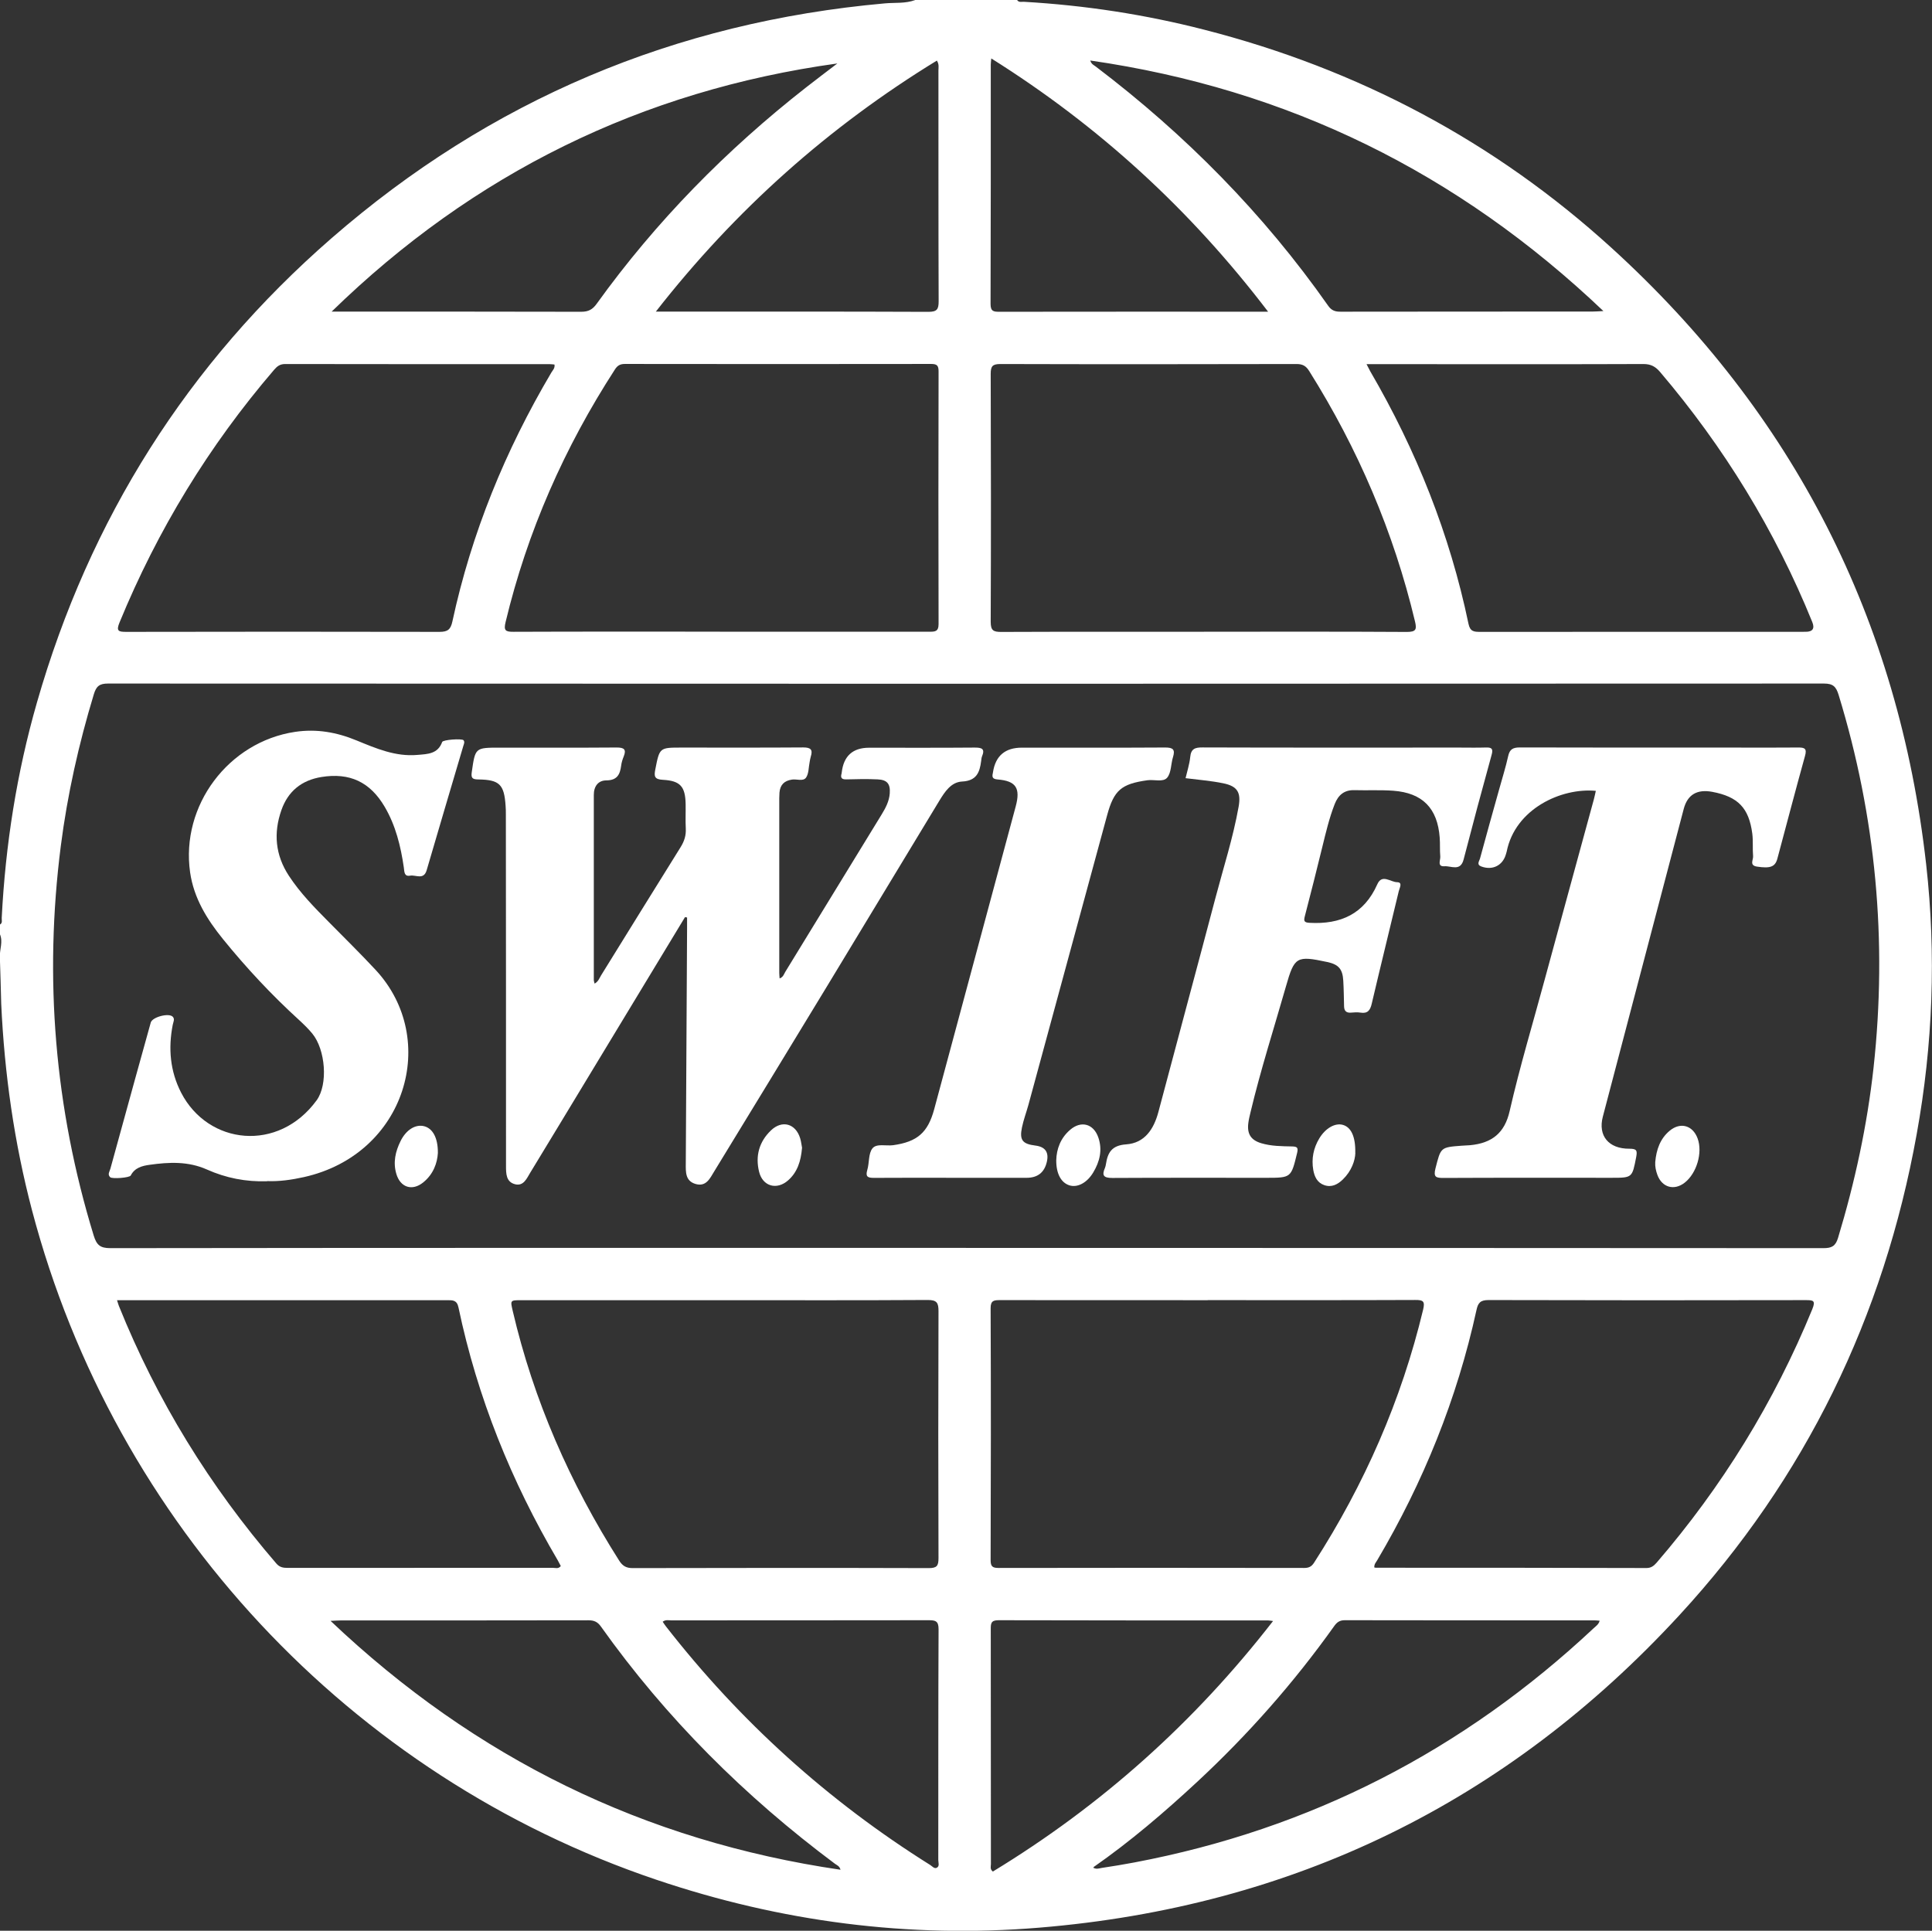
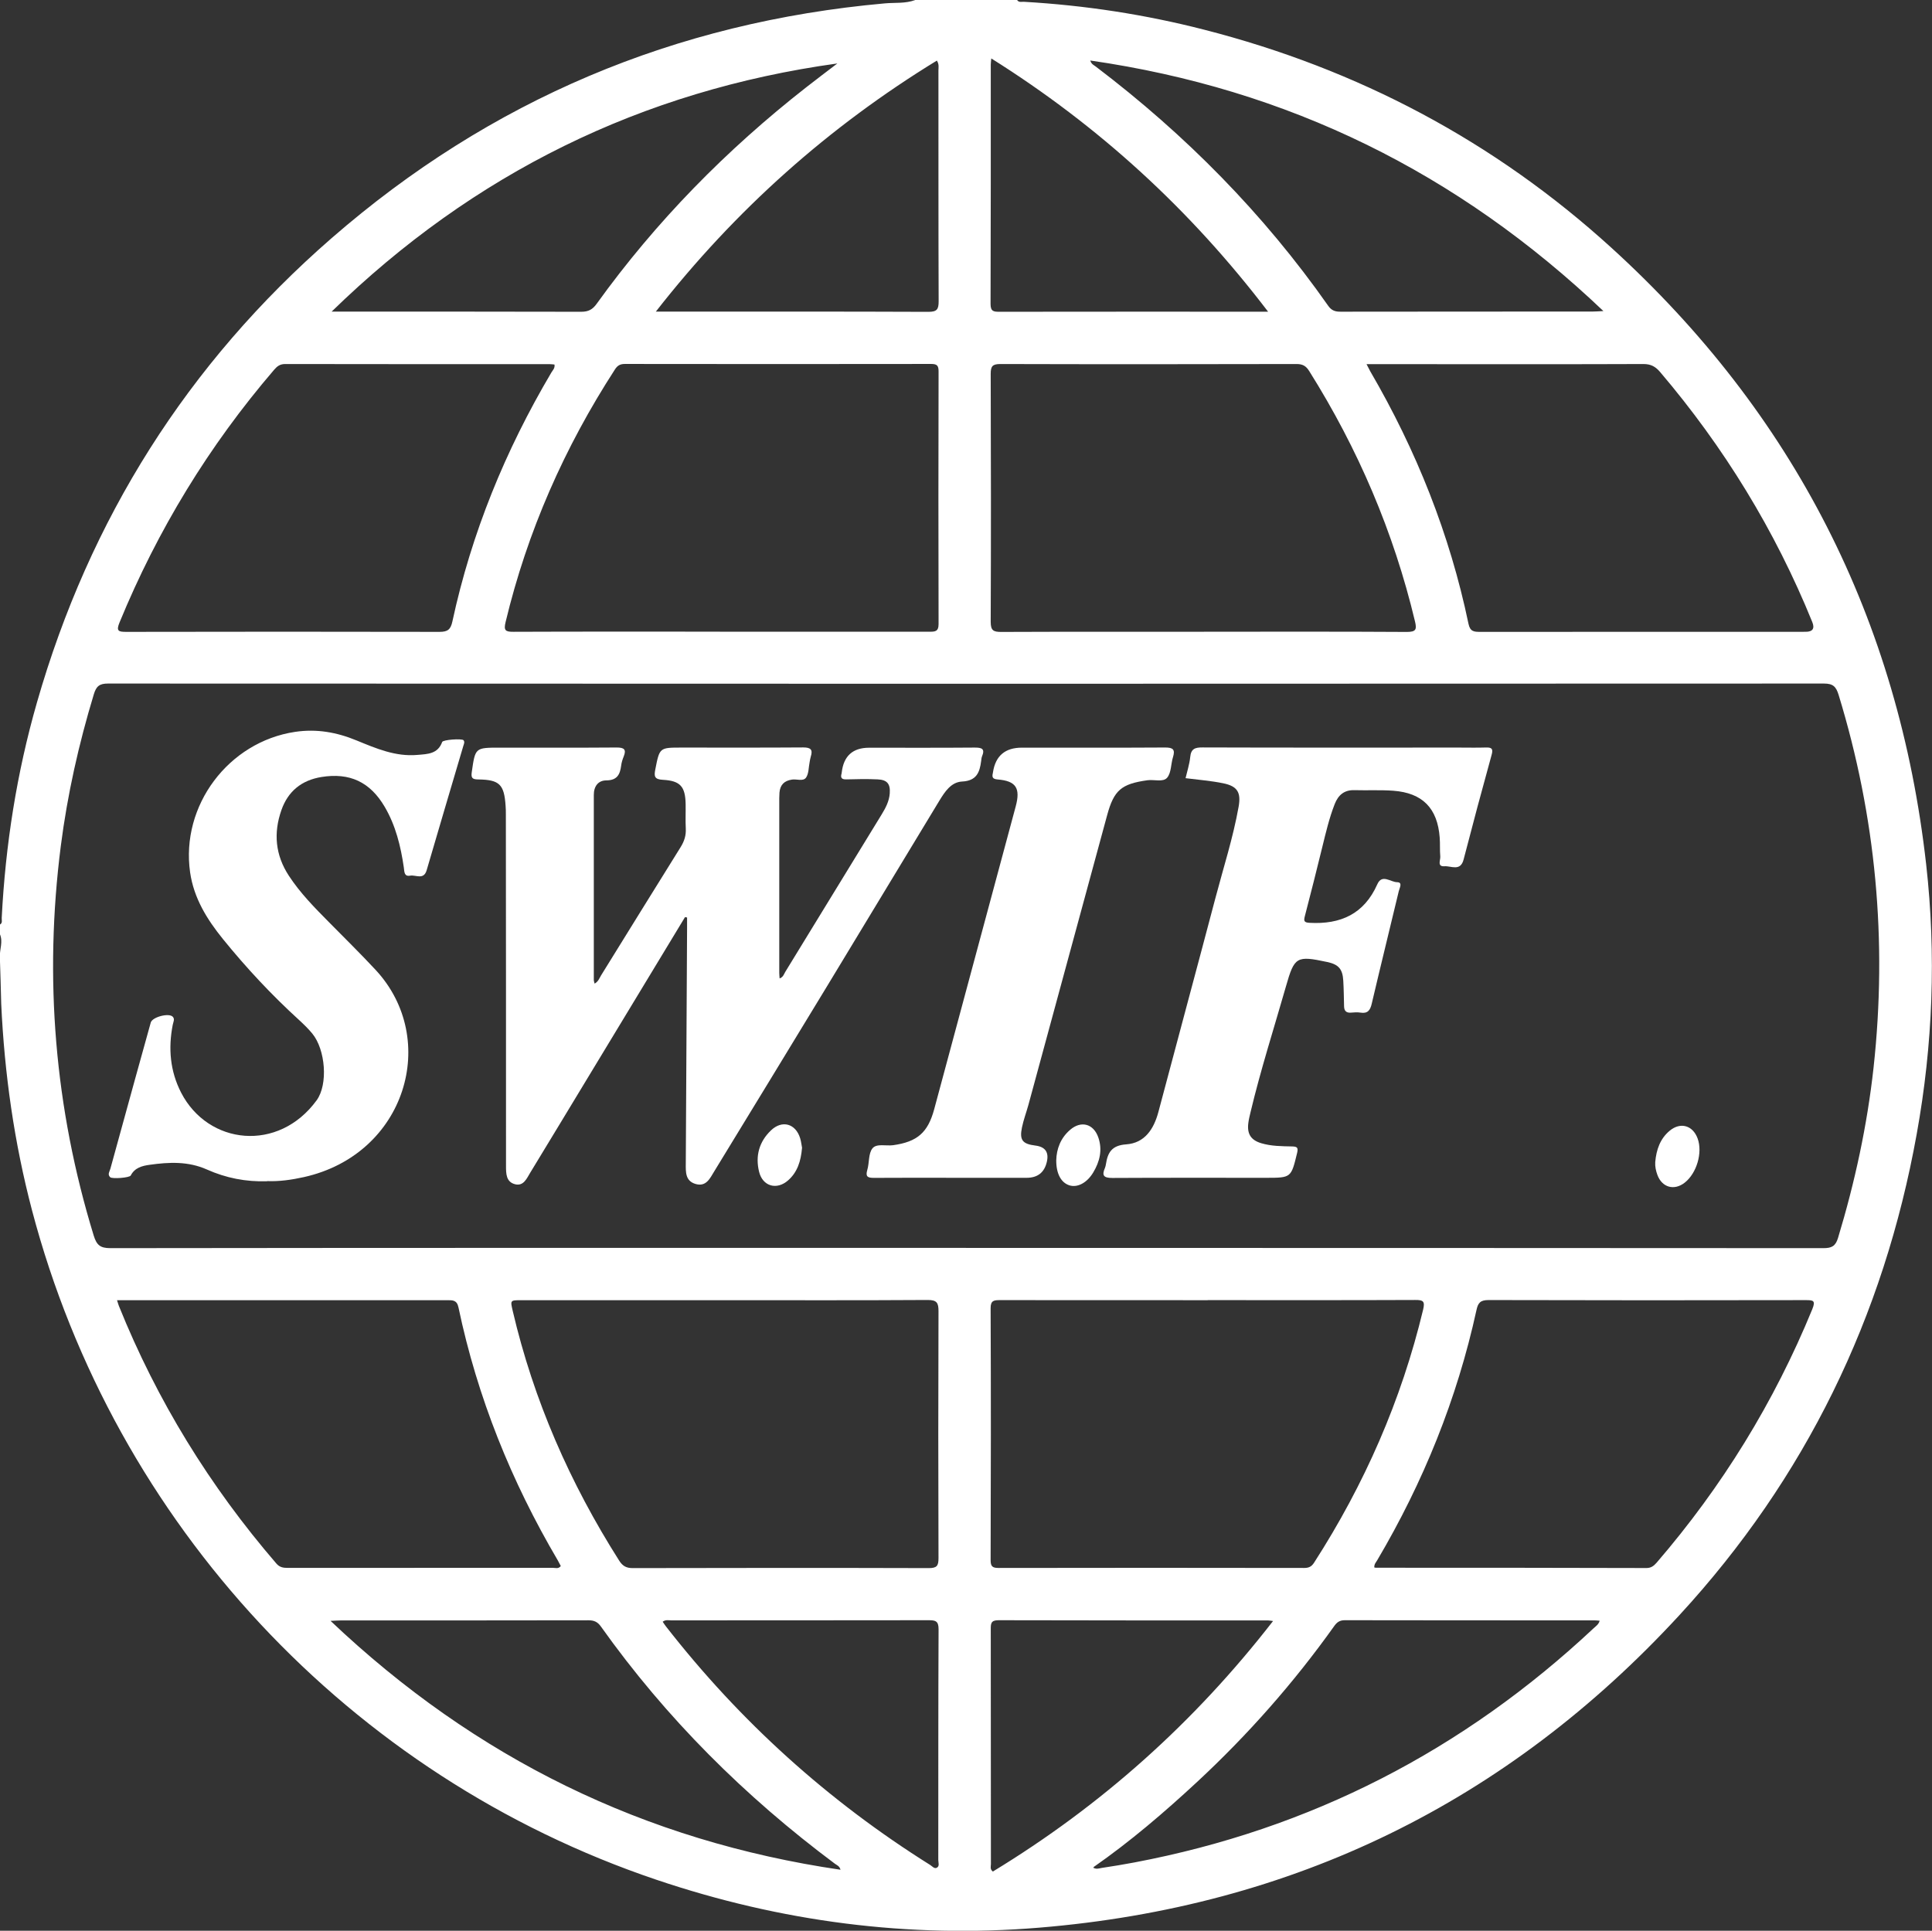
<svg xmlns="http://www.w3.org/2000/svg" id="Layer_2" data-name="Layer 2" viewBox="0 0 269.1 268.96">
  <rect x="0" y="0" width="269.1" height="268.96" fill="#333333" stroke="none" />
  <defs>
    <style>
      .cls-1 {
        fill: #fff;
        stroke-width: 0px;
      }
    </style>
  </defs>
  <g id="Layer_1-2" data-name="Layer 1">
    <g>
      <path class="cls-1" d="M127.48,0h14.19c.24.38.63.23.95.25,8.5.49,16.88,1.77,25.12,3.89,21.38,5.48,40.37,15.51,56.69,30.36,25.39,23.1,40.02,51.8,43.86,85.93,1.41,12.56.93,25.11-1.32,37.55-4.59,25.49-15.5,47.95-33.04,67-24.02,26.09-53.85,40.64-89.21,43.55-18.19,1.5-35.98-.83-53.3-6.68-42.67-14.41-75.44-49.55-86.96-93.25-2.48-9.43-3.84-19.03-4.29-28.76-.06-2.18-.11-4.35-.19-6.53-.04-1.07.47-2.13,0-3.2v-1.31c.41-.22.24-.62.26-.94.52-10.17,2.09-20.18,4.9-29.98,7.33-25.58,20.98-47.23,41.03-64.69C68.29,13.93,94.04,3.08,123.25.47c1.41-.13,2.86.05,4.23-.47ZM152.24,260.1c.39.37.84.16,1.25.1,1.51-.23,3.02-.47,4.53-.76,24.51-4.64,45.79-15.6,63.97-32.64.3-.28.68-.51.82-1.03-.28-.02-.49-.05-.7-.05-11.6,0-23.21,0-34.81-.02-.72,0-1.1.3-1.48.84-5.61,7.87-11.97,15.08-19.05,21.66-4.59,4.26-9.34,8.33-14.48,11.91.03.07.05.14.09.21,0,0,.05-.02.07-.03-.07-.06-.14-.13-.2-.19ZM134.54,173.84c39.81,0,79.63,0,119.44.03,1.14,0,1.68-.27,2.03-1.42,2.35-7.77,4.06-15.66,4.95-23.73,1.93-17.64.33-34.95-4.87-51.93-.35-1.13-.76-1.57-2.04-1.57-79.67.04-159.34.04-239.01,0-1.17,0-1.63.36-1.97,1.49-2.1,6.92-3.68,13.96-4.6,21.13-2.35,18.41-.86,36.51,4.58,54.27.4,1.29.87,1.76,2.31,1.76,39.73-.05,79.45-.04,119.18-.04ZM168.22,181.12c-9.64,0-19.27,0-28.91-.01-.84,0-1.34.02-1.33,1.14.05,11.69.04,23.39,0,35.08,0,.86.24,1.09,1.1,1.09,14.19-.03,28.38-.02,42.57,0,.63,0,1.02-.17,1.38-.73,7.02-10.91,12.16-22.62,15.19-35.25.28-1.17.02-1.36-1.1-1.35-9.63.04-19.27.02-28.9.02ZM100.27,88c9.72,0,19.44,0,29.16,0,.77,0,1.3.01,1.3-1.06-.03-11.73-.03-23.47,0-35.2,0-.79-.2-1.04-1.02-1.04-14.23.02-28.46.02-42.68,0-.64,0-1.02.21-1.37.75-7.05,10.89-12.21,22.58-15.24,35.21-.28,1.16-.03,1.36,1.1,1.35,9.59-.04,19.18-.02,28.76-.02ZM101,181.12c-9.46,0-18.91,0-28.37,0-1.57,0-1.56,0-1.22,1.47,2.91,12.47,7.98,24.02,14.84,34.82.48.75.99,1.03,1.88,1.03,13.75-.03,27.49-.04,41.24,0,1.13,0,1.35-.32,1.35-1.39-.04-11.47-.04-22.94,0-34.41,0-1.15-.23-1.55-1.49-1.55-9.41.06-18.83.03-28.24.03ZM167.7,88c9.41,0,18.83-.03,28.24.03,1.28,0,1.42-.33,1.15-1.46-2.97-12.45-7.93-24.04-14.73-34.87-.44-.71-.9-.99-1.77-.99-13.75.03-27.49.04-41.24,0-1.1,0-1.36.29-1.36,1.37.04,11.51.05,23.03,0,34.54,0,1.23.39,1.41,1.48,1.41,9.41-.04,18.83-.02,28.24-.02ZM190.34,50.73c.25.47.38.74.52,1,6.41,11,11.08,22.69,13.68,35.17.23,1.1.79,1.12,1.64,1.12,15.11-.01,30.22,0,45.32-.01q1.48,0,.92-1.37c-5.18-12.76-12.28-24.34-21.2-34.83-.65-.76-1.29-1.1-2.32-1.1-9.94.04-19.88.02-29.82.02h-8.75ZM16.3,181.12c.13.4.18.6.26.8,5.31,13.18,12.66,25.12,21.93,35.88.47.55.98.61,1.61.61,12.3,0,24.6,0,36.9-.01.36,0,.78.19,1.11-.25-.14-.26-.27-.53-.42-.79-6.48-11.01-11.2-22.71-13.83-35.23-.22-1.05-.81-1.01-1.59-1.01-14.23,0-28.45,0-42.68,0h-3.3ZM191.42,218.35c.11.02.15.04.2.04,12.57,0,25.14,0,37.7.04.66,0,1.03-.3,1.42-.74,9.13-10.6,16.37-22.35,21.68-35.3.51-1.25.13-1.28-.94-1.28-14.71.03-29.43.03-44.14-.01-1.13,0-1.47.37-1.69,1.4-2.7,12.36-7.39,23.95-13.82,34.84-.17.29-.44.54-.41,1.02ZM77.23,50.78c-.2-.02-.41-.05-.61-.05-12.3,0-24.6,0-36.9-.02-.71,0-1.11.3-1.53.79-9.08,10.58-16.24,22.32-21.54,35.21-.51,1.23-.12,1.31.97,1.31,14.53-.03,29.07-.03,43.6,0,1.14,0,1.55-.33,1.79-1.44,2.66-12.33,7.38-23.85,13.79-34.69.19-.32.52-.6.43-1.12ZM223.34,43.34c-20.31-19.33-43.97-30.94-71.48-34.91.16.54.53.65.79.86,12.47,9.47,23.35,20.48,32.35,33.31.47.67.99.83,1.75.82,11.69-.02,23.38-.01,35.08-.02.38,0,.76-.03,1.51-.07ZM46.04,225.79c20.21,19.17,43.74,30.67,71.03,34.67-.13-.52-.5-.63-.77-.83-12.54-9.36-23.52-20.28-32.6-33.05-.46-.65-.95-.87-1.73-.87-11.51.02-23.03.02-34.54.02-.34,0-.67.03-1.38.06ZM116.63,8.84c-27.28,3.78-50.72,15.35-70.44,34.57.43,0,.85,0,1.28,0,11.16,0,22.32-.01,33.49.02.99,0,1.57-.31,2.14-1.1,8.26-11.48,18.08-21.47,29.21-30.18,1.43-1.12,2.88-2.21,4.32-3.31ZM177.32,225.81c-.43-.05-.56-.08-.69-.08-12.52,0-25.04,0-37.57-.03-1.06,0-1.06.49-1.06,1.27.02,10.9,0,21.8.02,32.71,0,.31-.17.69.27,1.03,15.09-9.18,28.05-20.75,39.03-34.9ZM91.34,43.41h1.47c12.17,0,24.33-.02,36.5.03,1.19,0,1.43-.34,1.43-1.46-.04-10.72-.02-21.44-.03-32.16,0-.42.12-.86-.22-1.38-15.08,9.24-28.06,20.78-39.15,34.98ZM176.62,43.41c-10.84-14.22-23.55-25.85-38.55-35.27-.04.46-.07.66-.07.87,0,11.12.01,22.23-.03,33.35,0,1.06.48,1.07,1.27,1.07,11.95-.02,23.9-.01,35.85-.01.39,0,.78,0,1.53,0ZM92.31,225.92c.15.22.28.43.43.62,10.32,13.25,22.6,24.34,36.83,33.26.28.18.57.56.91.38.42-.21.21-.71.21-1.07.01-10.72-.01-21.45.04-32.17,0-1.14-.45-1.24-1.38-1.24-11.95.02-23.9.01-35.85.02-.37,0-.77-.13-1.2.19Z" />
      <path class="cls-1" d="M152.24,260.1c.07.06.14.13.2.19-.03,0-.07.03-.07.03-.03-.07-.06-.14-.1-.21,0,0-.04,0-.04,0Z" />
      <path class="cls-1" d="M95.41,127.76c-4.55,7.52-9.11,15.05-13.66,22.57-2.63,4.34-5.25,8.69-7.89,13.02-.49.8-.92,1.91-2.11,1.62-1.26-.32-1.27-1.46-1.27-2.57,0-16.29,0-32.59-.02-48.88,0-.44,0-.88-.04-1.31-.2-2.93-.85-3.59-3.78-3.63-.8-.01-1.06-.16-.93-1.02.49-3.41.46-3.41,3.9-3.41,5.43,0,10.86.02,16.29-.02,1.04,0,1.37.27.97,1.26-.16.4-.3.83-.35,1.26-.16,1.23-.55,2.05-2.06,2.06-1.15,0-1.76.84-1.75,2.04,0,8.58,0,17.17,0,25.75,0,.15.06.31.11.52.53-.29.67-.77.91-1.16,3.69-5.95,7.36-11.91,11.07-17.85.51-.82.77-1.62.72-2.58-.06-1.14,0-2.28-.02-3.42-.05-2.43-.72-3.25-3.18-3.38-1.17-.06-1.23-.5-1.05-1.42.6-3.07.58-3.07,3.66-3.07,5.65,0,11.3.02,16.95-.02,1.04,0,1.36.3,1.05,1.28-.08.25-.11.51-.16.77-.15.73-.11,1.58-.49,2.14-.4.59-1.31.18-1.98.29-1.07.16-1.64.74-1.73,1.81-.02.26-.03.52-.03.79,0,8.1,0,16.21,0,24.31,0,.25.03.49.05.79.51-.19.6-.6.79-.92,4.48-7.31,8.95-14.63,13.43-21.94.55-.9,1.04-1.83,1.12-2.91.1-1.32-.35-1.9-1.68-1.96-1.44-.07-2.89-.04-4.33,0-.65.02-.89-.18-.7-.82.01-.04.01-.09.02-.13q.39-3.46,3.82-3.46c4.91,0,9.81.02,14.72-.02.97,0,1.45.16,1,1.23-.08.2-.09.43-.12.64-.2,1.59-.64,2.76-2.66,2.86-1.54.08-2.41,1.44-3.18,2.7-5.23,8.65-10.46,17.3-15.7,25.94-5.2,8.57-10.42,17.12-15.64,25.67-.59.96-1.11,2.16-2.56,1.76-1.47-.41-1.41-1.65-1.4-2.88.07-10.95.12-21.9.18-32.85,0-.47,0-.94,0-1.4-.09-.02-.18-.03-.26-.05Z" />
      <path class="cls-1" d="M37.19,164.55c-2.95.1-5.74-.46-8.36-1.63-2.62-1.17-5.29-1.04-7.99-.66-1.03.14-2.07.4-2.63,1.49-.17.32-2.58.5-2.86.24-.42-.39-.07-.82.03-1.2,1.13-4.13,2.27-8.26,3.41-12.39.73-2.65,1.47-5.31,2.21-7.96.22-.77,2.53-1.38,3.07-.8.31.33.06.75-.01,1.12-.64,3.28-.37,6.46,1.17,9.45,3.76,7.29,13.55,8.36,18.87,1.07,1.62-2.22,1.24-7.06-.6-9.3-.55-.67-1.19-1.29-1.83-1.88-3.83-3.49-7.35-7.26-10.61-11.28-2.22-2.74-4.06-5.69-4.58-9.3-1.33-9.3,5.34-18.18,14.62-19.57,3.03-.45,5.82.06,8.58,1.2,2.71,1.11,5.41,2.28,8.46,2.01,1.42-.12,2.84-.12,3.45-1.8.11-.32,2.77-.51,2.98-.24.18.23.06.5-.02.74-1.71,5.79-3.43,11.57-5.12,17.36-.41,1.41-1.51.62-2.3.76-.86.16-.8-.58-.88-1.13-.43-2.96-1.13-5.84-2.66-8.45-2.04-3.48-4.89-4.8-8.83-4.16-2.75.45-4.64,1.98-5.56,4.6-1.13,3.21-.85,6.28,1.04,9.16,1.57,2.4,3.57,4.43,5.57,6.45,2.18,2.21,4.4,4.39,6.52,6.67,8.94,9.64,4.21,25.68-9.99,28.85-1.71.38-3.44.63-5.15.56Z" />
      <path class="cls-1" d="M165.13,108.41c.23-.99.55-1.96.65-2.95.11-1.17.69-1.35,1.73-1.34,11.91.04,23.83.02,35.74.02,1.23,0,2.45.03,3.68-.01.8-.03,1.09.13.83,1.03-1.34,4.85-2.64,9.7-3.9,14.57-.44,1.71-1.75.87-2.67.94-1.06.07-.53-.87-.58-1.37-.08-.87-.01-1.75-.08-2.62-.3-4.09-2.39-6.23-6.47-6.53-1.79-.13-3.59-.03-5.38-.08-1.44-.05-2.28.67-2.78,1.95-.75,1.92-1.22,3.92-1.71,5.92-.79,3.23-1.6,6.45-2.44,9.67-.17.66-.14.9.65.94,4.32.24,7.6-1.22,9.44-5.37.65-1.48,1.85-.3,2.75-.29.83.01.34.8.24,1.25-1.25,5.23-2.54,10.45-3.77,15.69-.21.9-.56,1.39-1.56,1.23-.43-.07-.88-.04-1.31,0-.68.06-.97-.25-.98-.89-.03-1.18-.04-2.37-.11-3.55-.09-1.64-.66-2.27-2.23-2.61-4.28-.91-4.57-.76-5.75,3.38-1.67,5.84-3.53,11.63-4.94,17.55-.12.51-.25,1.02-.31,1.54-.18,1.48.37,2.34,1.8,2.77,1.4.42,2.85.42,4.3.45.67.02.89.13.7.91-.84,3.45-.81,3.46-4.32,3.46-7.14,0-14.28-.02-21.42.02-1.21,0-1.49-.34-1.02-1.41.07-.16.1-.34.13-.51.25-1.63.82-2.62,2.83-2.76,2.56-.18,3.84-2.11,4.48-4.52,2.63-9.93,5.32-19.85,7.94-29.79,1.11-4.22,2.46-8.39,3.23-12.71.35-1.96-.12-2.87-2.15-3.28-1.7-.35-3.45-.48-5.24-.71Z" />
-       <path class="cls-1" d="M222.3,110.17c-4.82-.47-11.26,2.5-12.44,8.46-.03.13-.07.25-.11.38-.45,1.57-1.88,2.27-3.43,1.69-.7-.26-.27-.76-.18-1.09.86-3.21,1.77-6.41,2.66-9.61.43-1.56.92-3.1,1.27-4.68.21-.96.68-1.2,1.63-1.2,9.99.03,19.97.02,29.96.02,2.93,0,5.87.02,8.8-.01.92-.01,1.24.16.95,1.18-1.32,4.76-2.57,9.54-3.85,14.31-.31,1.14-.99,1.38-2.84,1.1-1.09-.17-.5-.94-.54-1.44-.09-1.04.02-2.11-.11-3.15-.47-3.58-1.98-5.14-5.55-5.82q-3.21-.61-4,2.37c-3.76,14.29-7.52,28.58-11.27,42.88-.69,2.64.79,4.48,3.71,4.46,1,0,1.11.24.94,1.15-.56,2.89-.53,2.9-3.42,2.9-7.8,0-15.59-.02-23.39.02-1.04,0-1.47-.07-1.15-1.33.75-2.92.68-2.94,3.64-3.16.39-.03.79-.04,1.18-.07,3.07-.29,4.82-1.72,5.51-4.74,1.42-6.23,3.27-12.34,4.93-18.5,2.25-8.31,4.54-16.62,6.8-24.93.1-.38.18-.76.28-1.21Z" />
      <path class="cls-1" d="M133.01,164.07c-3.77,0-7.53-.02-11.3.01-.86,0-1.18-.17-.91-1.1.3-1,.14-2.28.72-3.01.57-.71,1.89-.31,2.87-.44,3.37-.47,4.85-1.75,5.73-5.01,3.78-14.06,7.56-28.11,11.35-42.17.69-2.56.06-3.56-2.52-3.77-.72-.06-.79-.34-.66-.89,0-.04.02-.09.02-.13q.53-3.41,4.02-3.41c6.66,0,13.31.02,19.97-.02,1.09,0,1.41.28,1.08,1.34-.3.96-.23,2.17-.81,2.86-.56.67-1.81.23-2.75.36-3.63.51-4.66,1.37-5.61,4.86-3.66,13.46-7.31,26.91-10.97,40.37-.29,1.05-.68,2.08-.9,3.15-.36,1.75.08,2.29,1.88,2.51q2.05.26,1.59,2.26-.51,2.23-2.82,2.23c-3.33,0-6.66,0-9.98,0Z" />
      <path class="cls-1" d="M111.71,159.92c-.16,1.85-.65,3.37-1.93,4.5-1.58,1.4-3.55.85-4.05-1.19-.54-2.19,0-4.18,1.65-5.76,1.55-1.49,3.44-.96,4.07,1.09.15.49.2,1.02.27,1.36Z" />
      <path class="cls-1" d="M230.55,161.88c.15-1.7.67-3.26,2.03-4.38,1.49-1.23,3.2-.73,3.87,1.08.73,1.97-.12,4.86-1.8,6.17-1.46,1.14-3.14.67-3.79-1.06-.21-.57-.35-1.17-.31-1.8Z" />
-       <path class="cls-1" d="M147.12,161.63c.04-1.56.59-3.09,1.93-4.24,1.53-1.33,3.27-.85,3.93,1.06.6,1.74.2,3.36-.71,4.88-.88,1.46-2.2,2.14-3.32,1.79-1.15-.37-1.84-1.61-1.83-3.49Z" />
-       <path class="cls-1" d="M60.99,160.61c-.08,1.4-.63,2.97-2.05,4.11-1.54,1.24-3.19.69-3.74-1.21-.47-1.6-.12-3.11.59-4.55.78-1.58,2.07-2.37,3.27-2.08,1.19.29,1.95,1.6,1.93,3.73Z" />
-       <path class="cls-1" d="M188.78,160.6c-.03,1.08-.54,2.53-1.73,3.69-.72.7-1.56,1.16-2.6.8-.98-.34-1.36-1.17-1.53-2.11-.27-1.57.02-3.04.84-4.4.87-1.44,2.21-2.19,3.29-1.88,1.11.32,1.77,1.58,1.72,3.9Z" />
+       <path class="cls-1" d="M147.12,161.63c.04-1.56.59-3.09,1.93-4.24,1.53-1.33,3.27-.85,3.93,1.06.6,1.74.2,3.36-.71,4.88-.88,1.46-2.2,2.14-3.32,1.79-1.15-.37-1.84-1.61-1.83-3.49" />
    </g>
  </g>
</svg>